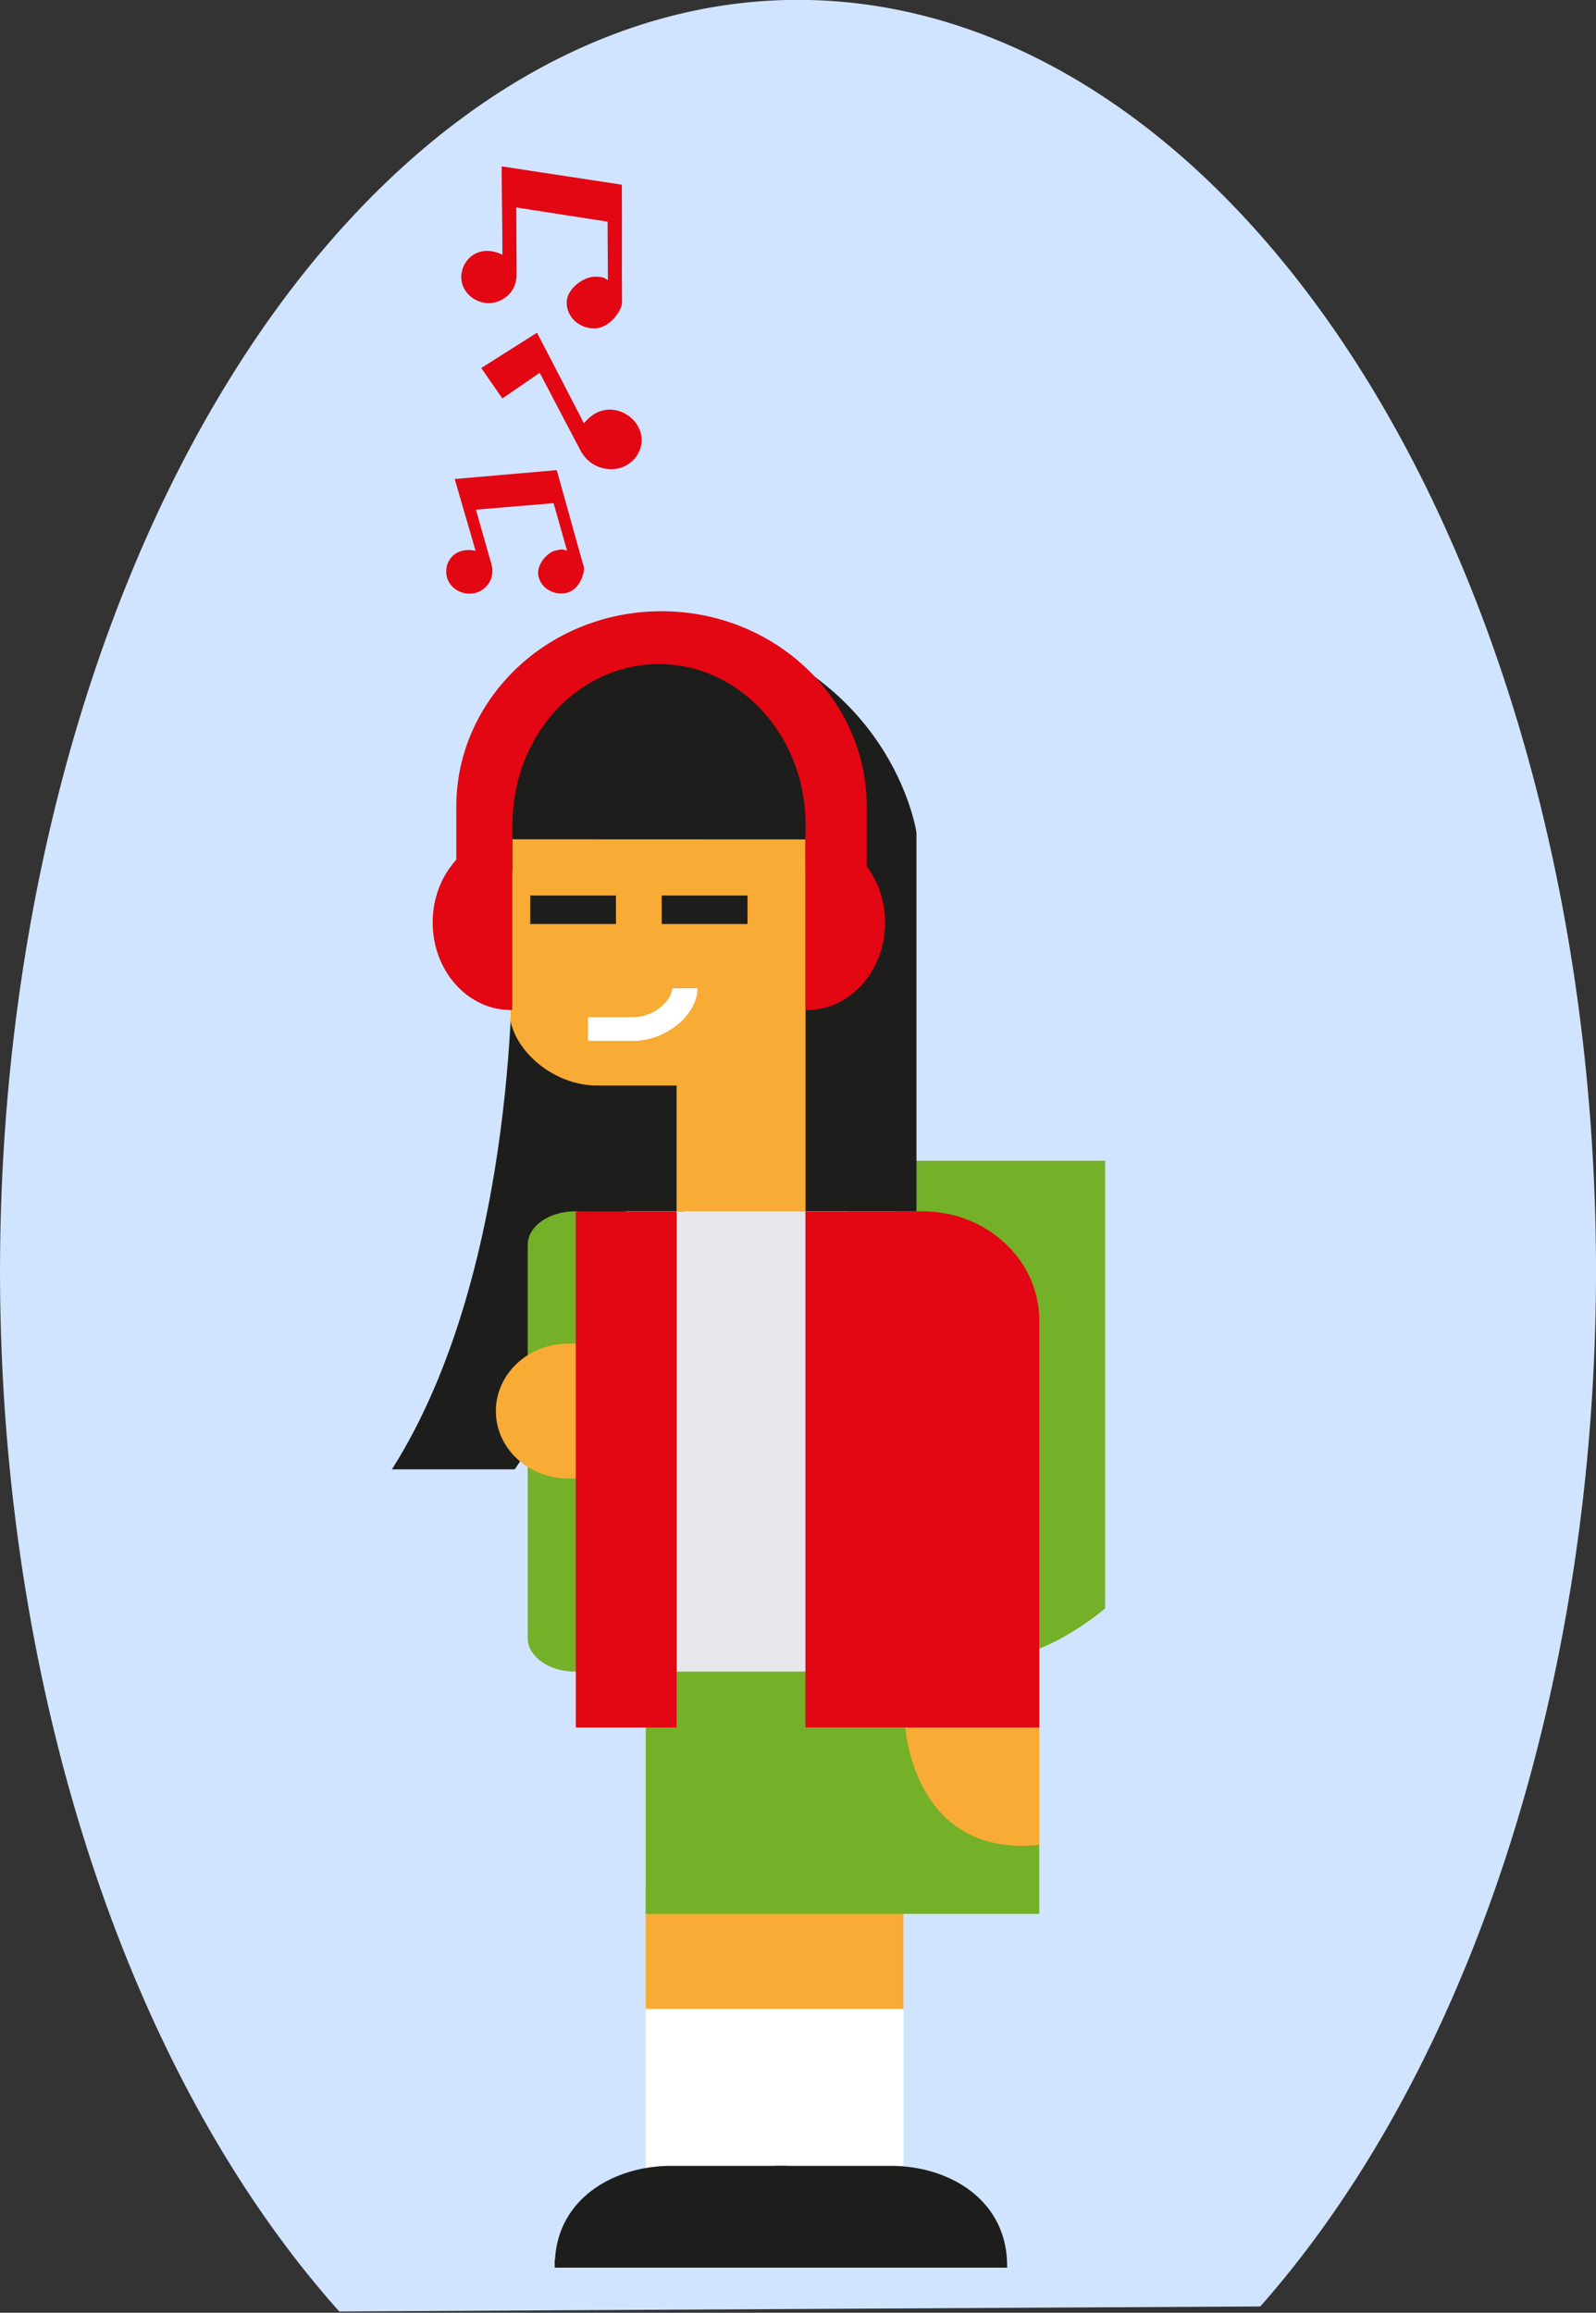
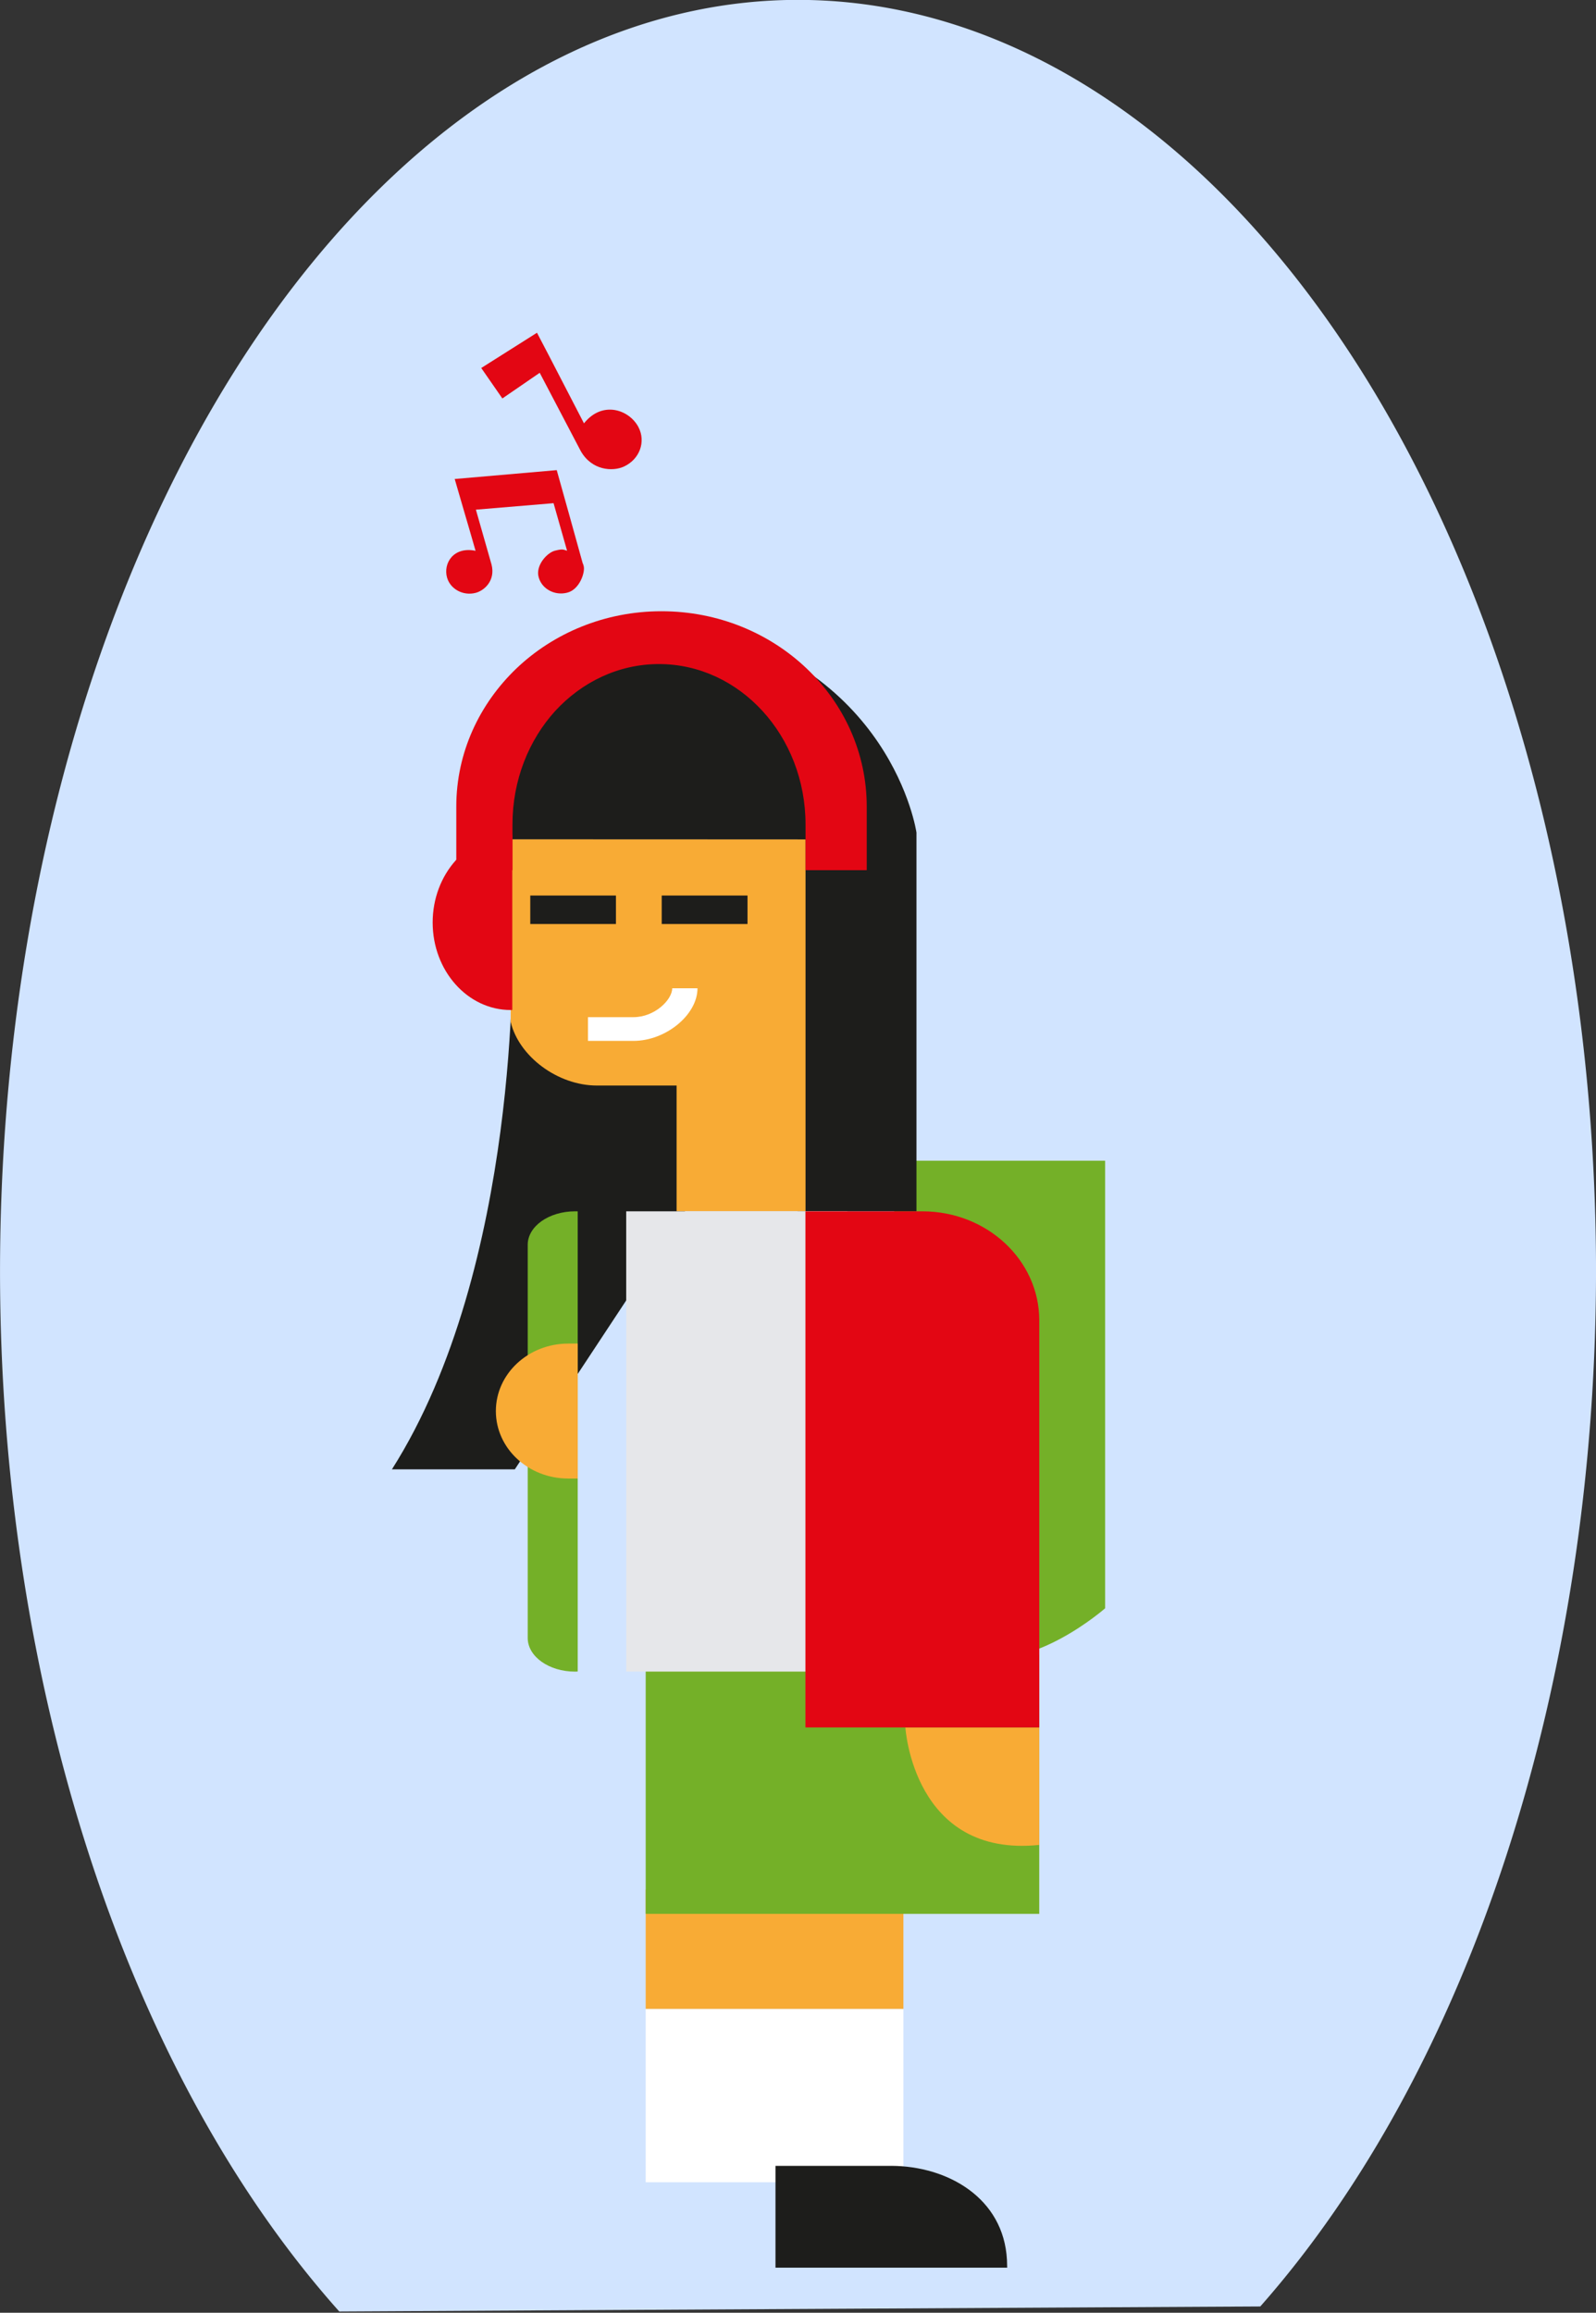
<svg xmlns="http://www.w3.org/2000/svg" enable-background="new 0 0 595.275 350" version="1.1" viewBox="0 0 691.77 1002.4" xml:space="preserve">
  <rect x="0" y="0" width="691.77" height="1002.4" fill="#333333" stroke="none" />
  <g transform="translate(0 183.79)">
    <g transform="matrix(1 0 0 1.224 -171.76 -324.25)">
      <path d="m517.65 114.71a345.88 450.36 0 0 0-345.88 450.36 345.88 450.36 0 0 0 147.05 368.2l399.2-1.786a345.88 450.36 0 0 0 145.52-366.41 345.88 450.36 0 0 0-345.88-450.36z" fill="#d1e4ff" fill-rule="evenodd" />
    </g>
    <g transform="translate(218.17 -586.66)">
      <path d="m260.84 905.96v193.98s-32.048 28.208-57.616 20.144l-37.712-214.13h95.328z" clip-rule="evenodd" fill="#74b028" fill-rule="evenodd" />
      <path d="m4.004 751.94c-3.68-3.36-5.952-8.224-5.952-13.712 0-7.472 4.304-13.824 10.496-16.704 0-0.512-0.032-1.12-0.032-1.664 0-22.544 15.744-40.784 35.28-40.784 7.76 0 14.976 2.928 20.784 7.84l13.632-14.704c90.368 18.144 100.85 91.52 100.85 91.52v164.16h-51.52v-161.17h-137.28l13.744-14.784z" fill="#1d1d1b" />
      <path d="m3.876 812.69s3.696 139.07-52.176 227.04h53.264l89.632-135.9-9.232-83.6-81.488-7.536z" clip-rule="evenodd" fill="#1d1d1b" fill-rule="evenodd" />
      <path d="m130.98 766.71v80.576 80.592h-55.888v-54.512h-34.56c-17.008 0-33.84-12.672-37.344-27.568l0.192-79.136 127.6 0.048z" fill="#f8ab35" />
      <rect x="61.7" y="1273.6" width="111.7" height="75.12" fill="#fff" />
      <rect x="61.7" y="1221.9" width="111.7" height="51.664" fill="#f8ab35" />
      <path d="m3.876 840.64h-0.672c-18.688 0-33.84-16.976-33.84-37.936 0-20.944 15.152-37.952 33.84-37.952 0.272 0 0.448 0.08 0.672 0.08v75.808z" clip-rule="evenodd" fill="#e30613" fill-rule="evenodd" />
-       <path d="m130.93 764.82h0.64c18.672 0 33.888 17.008 33.888 37.904 0 20.976-15.216 37.936-33.888 37.936h-0.64v-75.84z" clip-rule="evenodd" fill="#e30613" fill-rule="evenodd" />
-       <path d="m72.404 1341.6c-24.32 0.112-48.608 13.888-50.032 40.768h-0.128v3.36h100.42v-1.536-1.824-40.768h-50.256z" clip-rule="evenodd" fill="#1d1d1b" fill-rule="evenodd" />
      <path d="m168.24 1341.6c24.336 0.112 48.608 13.888 50.048 40.768l0.096 3.36h-100.43v-1.536-1.824-40.768h50.288z" clip-rule="evenodd" fill="#1d1d1b" fill-rule="evenodd" />
      <path d="m-20.396 752.47v27.552h24.352v-19.808c0-19.2 7.072-36.592 18.528-49.2 11.52-12.512 27.392-20.32 44.96-20.32 35.024 0 63.536 31.104 63.536 69.52v19.808h26.528v-27.552c0-46.768-39.824-84.672-88.976-84.672-24.544 0-46.816 9.504-62.848 24.784-16.096 15.392-26.08 36.56-26.08 59.888" fill="#e30613" />
      <rect x="61.7" y="1120.1" width="170.58" height="112.29" fill="#74b028" />
      <path d="m31.092 927.89h1.136v199.46c-0.368 0-0.8 0.048-1.136 0.048-11.328 0-20.528-6.544-20.528-14.576v-170.42c0-8.032 9.2-14.512 20.528-14.512" fill="#74b028" />
      <path d="m232.29 1202.5v-50.88h-58.032c0 0.016 3.424 56.576 58.032 50.88" fill="#f8ab35" />
      <path d="m28.1 985.22h4.144v58.48h-4.144c-17.312 0-31.344-13.072-31.344-29.232 0-16.128 14.032-29.248 31.344-29.248" fill="#f8ab35" />
      <path d="m73.188 831.22c0 4.944-7.52 12.512-16.8 12.512h-19.712v10.288h19.712c14.032 0 27.76-11.296 27.76-22.8h-10.96z" fill="#fff" />
      <path d="m23.14 606.64-44.224 3.84c2.992 10.48 6.064 20.64 9.04 31.12-9.664-1.968-14.096 5.52-12.352 11.632 1.456 5.008 6.976 7.984 12.352 6.608 3.824-0.976 8.688-5.344 6.928-12.272l-6.784-23.792 33.664-2.816 5.856 20.608c-1.648-0.432-1.648-0.912-5.2-0.032-3.536 0.864-8.576 6.528-7.104 11.536 1.36 5.04 6.896 8.064 12.32 6.688 5.408-1.296 7.904-8.864 7.184-11.536-0.704-2.64-0.192-0.448-0.288-0.72-4.144-14.848-7.232-26.144-11.392-40.864" clip-rule="evenodd" fill="#e30613" fill-rule="evenodd" />
      <path d="m-9.58 562.37 24.16-15.28c6.928 13.168 13.52 26.128 20.368 39.264 8.016-10.016 19.648-5.92 23.616 1.648 3.312 6.368 0.48 13.984-6.336 17.104-4.832 2.208-13.936 1.728-18.72-6.816l-17.744-33.84-16.192 11.12-9.152-13.2z" clip-rule="evenodd" fill="#e30613" fill-rule="evenodd" />
-       <path d="m51.348 482.92-52.096-7.936c0.064 12.848 0.336 25.424 0.336 38.272-10.512-5.008-17.872 2.416-17.824 9.792 0.048 6.208 5.424 11.168 12.048 11.216 4.688-0.048 11.792-3.68 11.936-12.224l-0.144-29.248 39.568 6.16 0.144 25.344c-1.728-0.944-1.504-1.488-5.968-1.488-4.336 0.032-11.952 5.088-11.904 11.296s5.392 11.168 12.048 11.104c6.624 0.048 12-7.984 11.936-11.232v-0.896c-0.144-18.304 0.048-32.096-0.08-50.16" clip-rule="evenodd" fill="#e30613" fill-rule="evenodd" />
      <rect x="53.252" y="927.89" width="95.856" height="199.49" fill="#e6e7ea" />
-       <rect x="31.412" y="927.93" width="43.712" height="223.68" fill="#e30613" />
      <path d="m181.62 927.89c27.984 0 50.672 21.136 50.672 47.264v119.94 9.312 47.184h-50.672-25.344-25.344v-47.184-129.25-47.264h50.688z" fill="#e30613" />
      <rect x="68.644" y="791.01" width="37.184" height="12.352" fill="#1d1d1b" />
      <rect x="11.668" y="791.01" width="37.136" height="12.352" fill="#1d1d1b" />
    </g>
  </g>
</svg>